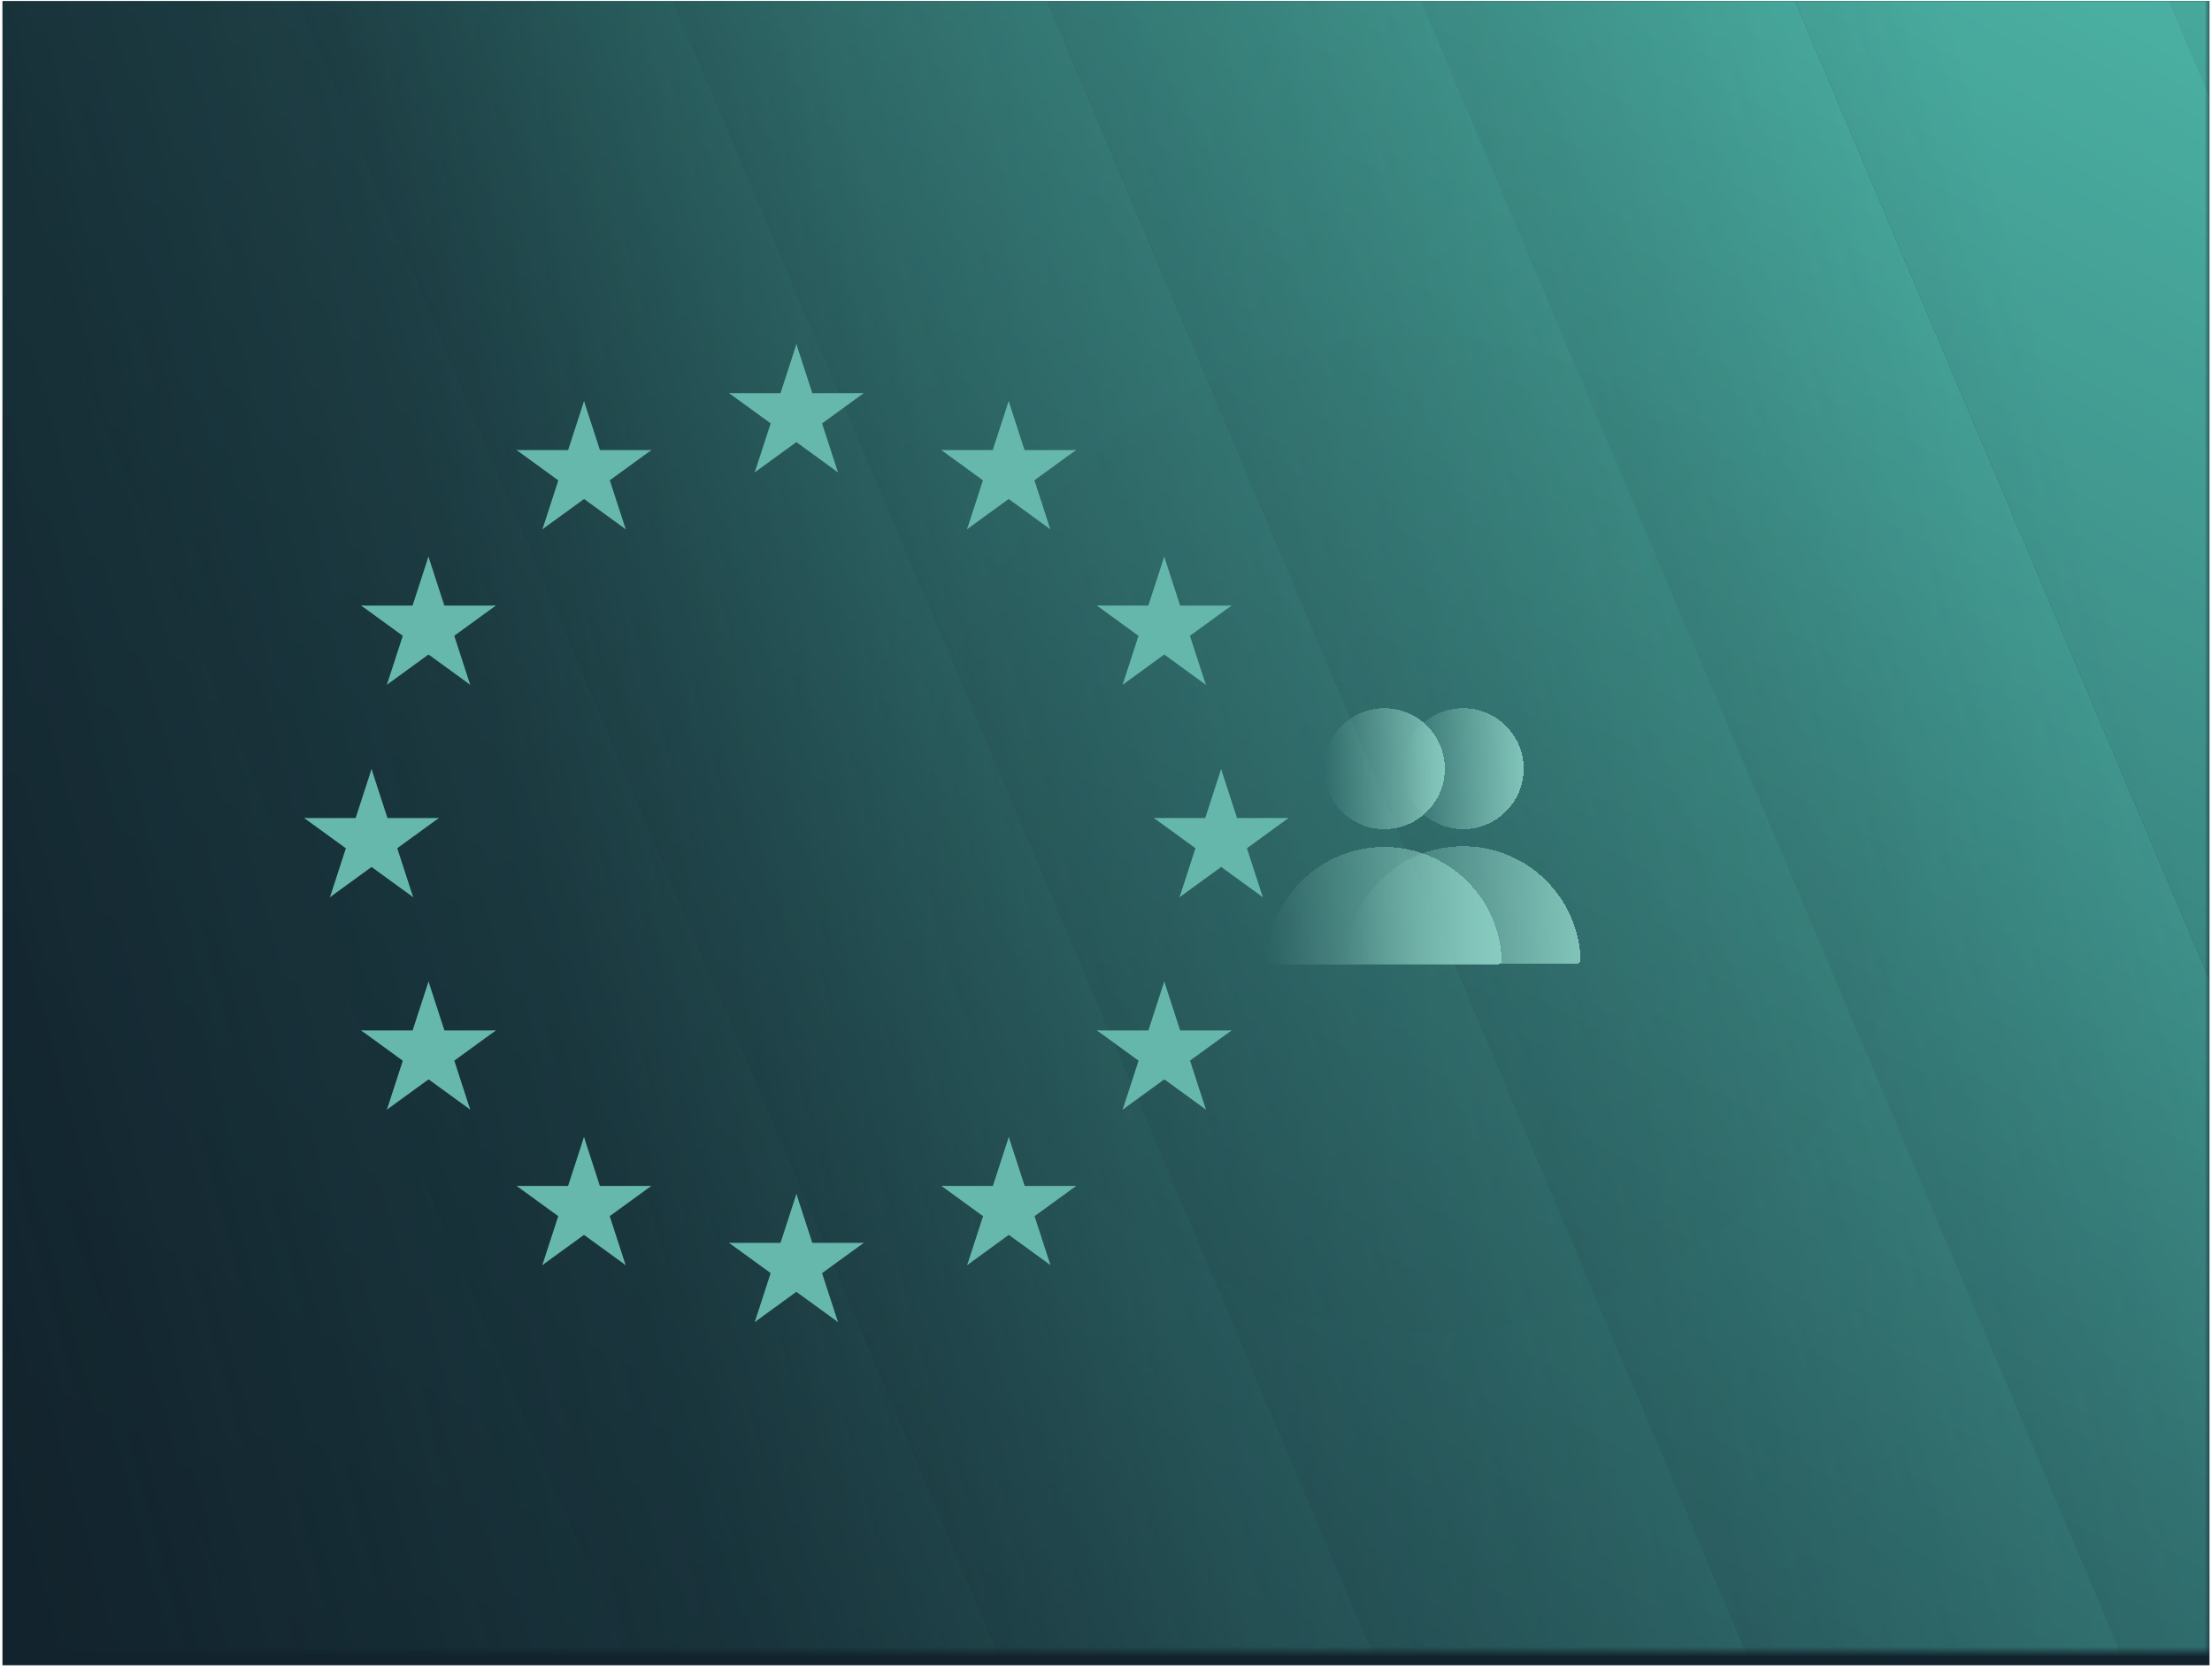
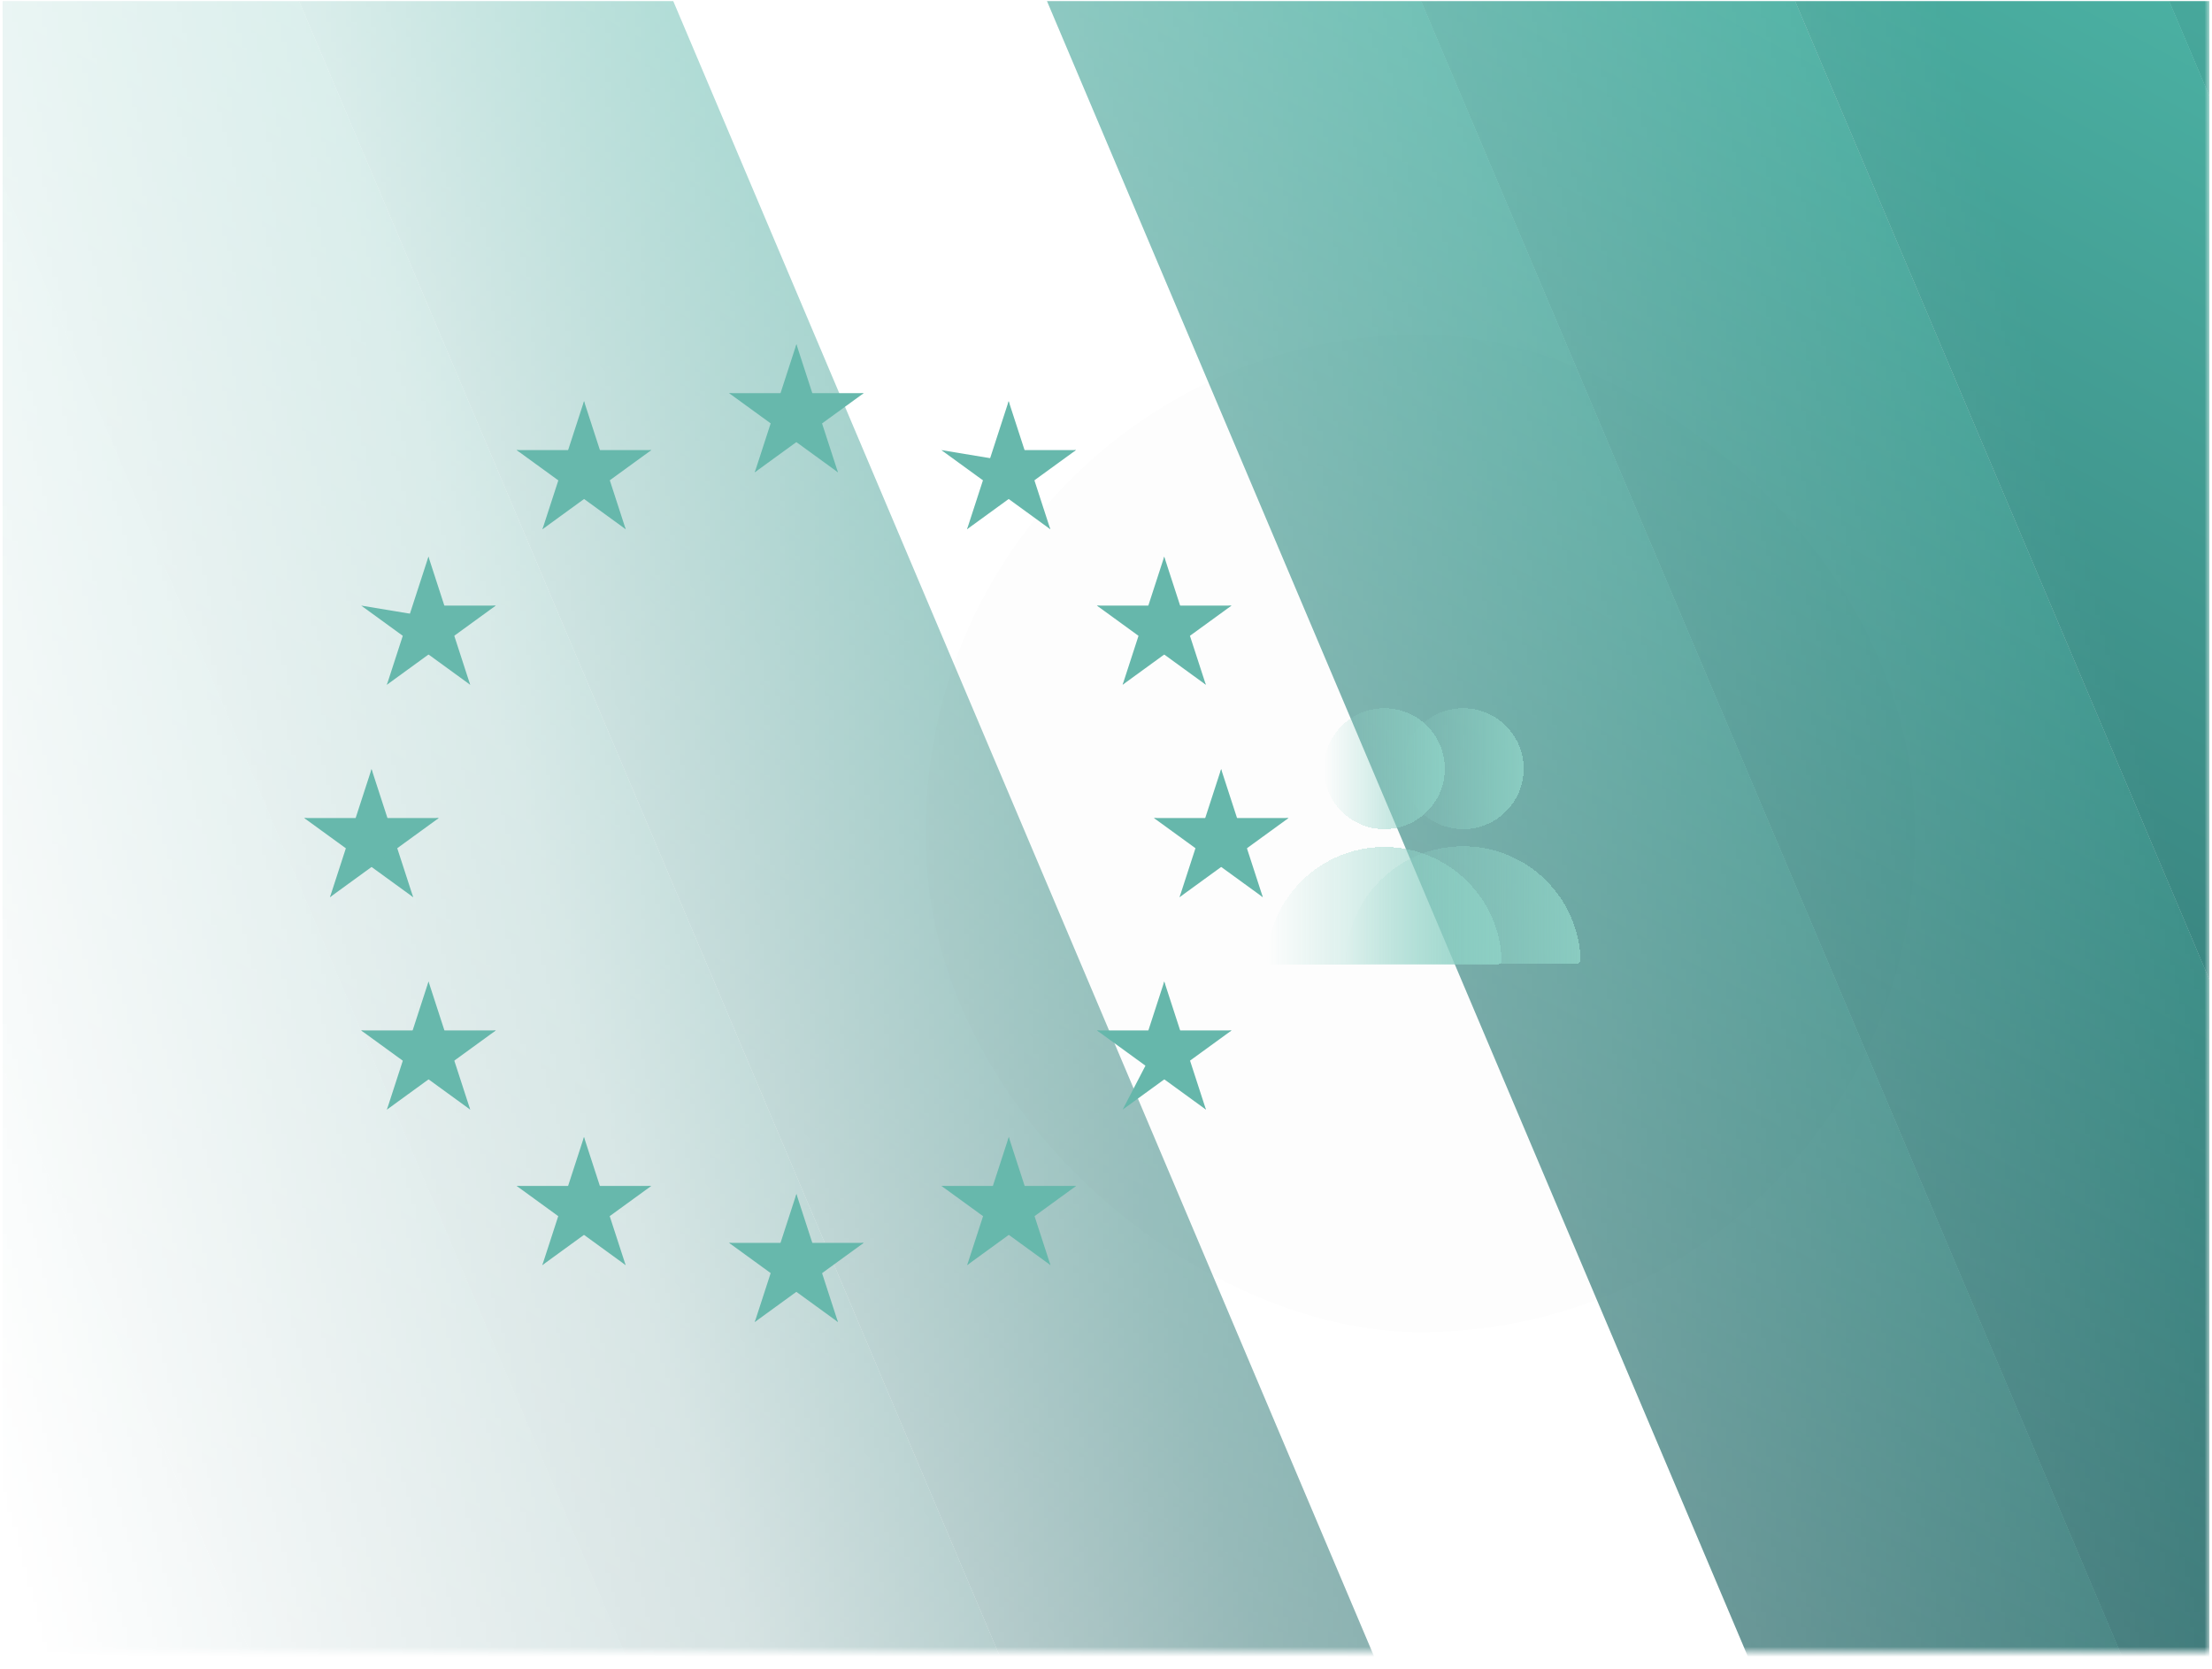
<svg xmlns="http://www.w3.org/2000/svg" width="444" height="335" viewBox="0 0 444 335" fill="none">
  <g clip-path="url(#clip0_16413_13567)">
-     <rect width="443" height="334" transform="translate(0.492 0.203)" fill="#12232D" />
    <mask id="mask0_16413_13567" style="mask-type:alpha" maskUnits="userSpaceOnUse" x="-78" y="-3" width="522" height="335">
      <rect x="-77.82" y="-2.052" width="521.313" height="333.549" fill="url(#paint0_linear_16413_13567)" />
    </mask>
    <g mask="url(#mask0_16413_13567)">
      <rect width="71.924" height="925.801" transform="matrix(0.993 -0.122 0.39 0.921 209.578 -178.367)" fill="url(#paint1_linear_16413_13567)" />
      <rect width="71.924" height="925.801" transform="matrix(0.993 -0.122 0.39 0.921 -90.734 -178.381)" fill="url(#paint2_linear_16413_13567)" />
      <rect width="71.924" height="925.801" transform="matrix(0.993 -0.122 0.39 0.921 434.812 -178.354)" fill="url(#paint3_linear_16413_13567)" />
      <rect width="71.924" height="925.801" transform="matrix(0.993 -0.122 0.39 0.921 134.5 -178.435)" fill="url(#paint4_linear_16413_13567)" />
      <rect width="71.924" height="925.801" transform="matrix(0.993 -0.122 0.39 0.921 -165.812 -178.475)" fill="url(#paint5_linear_16413_13567)" />
      <rect width="71.924" height="925.801" transform="matrix(0.993 -0.122 0.39 0.921 359.734 -178.394)" fill="url(#paint6_linear_16413_13567)" />
-       <rect width="71.924" height="925.801" transform="matrix(0.993 -0.122 0.39 0.921 59.422 -178.421)" fill="url(#paint7_linear_16413_13567)" />
      <rect width="71.924" height="925.801" transform="matrix(0.993 -0.122 0.39 0.921 -240.891 -178.462)" fill="url(#paint8_linear_16413_13567)" />
      <rect width="71.924" height="925.801" transform="matrix(0.993 -0.122 0.39 0.921 284.656 -178.408)" fill="url(#paint9_linear_16413_13567)" />
      <rect width="71.924" height="925.801" transform="matrix(0.993 -0.122 0.39 0.921 -15.656 -178.448)" fill="url(#paint10_linear_16413_13567)" />
    </g>
    <g clip-path="url(#clip1_16413_13567)">
      <path d="M159.859 69.083L164.251 82.599L157.493 84.794L159.859 69.083Z" fill="#67B8AC" />
      <path d="M159.859 69.083L155.468 82.599L162.226 84.794L159.859 69.083Z" fill="#67B8AC" />
      <path d="M146.344 78.903H160.555V86.008L146.344 78.903Z" fill="#67B8AC" />
      <path d="M146.344 78.903L157.841 87.256L162.017 81.507L146.344 78.903Z" fill="#67B8AC" />
      <path d="M151.5 94.791L155.891 81.276L162.649 83.471L151.5 94.791Z" fill="#67B8AC" />
      <path d="M151.5 94.791L162.997 86.438L158.82 80.69L151.5 94.791Z" fill="#67B8AC" />
      <path d="M168.195 94.791L156.698 86.438L160.875 80.69L168.195 94.791Z" fill="#67B8AC" />
      <path d="M168.195 94.791L163.804 81.276L157.046 83.471L168.195 94.791Z" fill="#67B8AC" />
      <path d="M173.367 78.903L161.87 87.256L157.694 81.507L173.367 78.903Z" fill="#67B8AC" />
      <path d="M173.367 78.903L159.156 78.903L159.156 86.008L173.367 78.903Z" fill="#67B8AC" />
      <path d="M188.977 238.011H203.188V245.116L188.977 238.011Z" fill="#67B8AC" />
      <path d="M188.977 238.011L200.473 246.364L204.65 240.616L188.977 238.011Z" fill="#67B8AC" />
      <path d="M194.133 253.899L198.524 240.384L205.282 242.58L194.133 253.899Z" fill="#67B8AC" />
      <path d="M194.133 253.899L205.63 245.546L201.453 239.798L194.133 253.899Z" fill="#67B8AC" />
      <path d="M210.852 253.899L199.355 245.546L203.531 239.798L210.852 253.899Z" fill="#67B8AC" />
      <path d="M210.852 253.899L206.46 240.384L199.702 242.579L210.852 253.899Z" fill="#67B8AC" />
      <path d="M216 238.011L204.503 246.364L200.327 240.616L216 238.011Z" fill="#67B8AC" />
      <path d="M216 238.011H201.789V245.116L216 238.011Z" fill="#67B8AC" />
      <path d="M202.484 228.191L206.876 241.707L200.118 243.903L202.484 228.191Z" fill="#67B8AC" />
      <path d="M202.484 228.191L198.093 241.707L204.851 243.903L202.484 228.191Z" fill="#67B8AC" />
      <path d="M220.188 206.802H234.398V213.907L220.188 206.802Z" fill="#67B8AC" />
      <path d="M220.188 206.802L231.684 215.155L235.861 209.406L220.188 206.802Z" fill="#67B8AC" />
-       <path d="M225.344 222.69L229.735 209.174L236.493 211.37L225.344 222.69Z" fill="#67B8AC" />
      <path d="M225.344 222.69L236.841 214.337L232.664 208.588L225.344 222.69Z" fill="#67B8AC" />
      <path d="M242.062 222.69L230.566 214.337L234.742 208.588L242.062 222.69Z" fill="#67B8AC" />
      <path d="M242.062 222.69L237.671 209.174L230.913 211.37L242.062 222.69Z" fill="#67B8AC" />
      <path d="M247.203 206.801L235.706 215.154L231.53 209.406L247.203 206.801Z" fill="#67B8AC" />
      <path d="M247.203 206.801H232.992V213.907L247.203 206.801Z" fill="#67B8AC" />
      <path d="M233.695 196.982L238.087 210.497L231.329 212.693L233.695 196.982Z" fill="#67B8AC" />
      <path d="M233.695 196.982L229.304 210.497L236.062 212.693L233.695 196.982Z" fill="#67B8AC" />
      <path d="M74.578 154.349L78.97 167.864L72.212 170.06L74.578 154.349Z" fill="#67B8AC" />
      <path d="M74.578 154.349L70.187 167.864L76.944 170.06L74.578 154.349Z" fill="#67B8AC" />
      <path d="M61.055 164.168H75.266V171.274L61.055 164.168Z" fill="#67B8AC" />
      <path d="M61.055 164.168L72.552 172.521L76.728 166.773L61.055 164.168Z" fill="#67B8AC" />
      <path d="M66.234 180.057L70.626 166.541L77.383 168.737L66.234 180.057Z" fill="#67B8AC" />
      <path d="M66.234 180.057L77.731 171.704L73.555 165.955L66.234 180.057Z" fill="#67B8AC" />
      <path d="M82.93 180.057L71.433 171.704L75.609 165.955L82.93 180.057Z" fill="#67B8AC" />
      <path d="M82.93 180.057L78.538 166.541L71.781 168.737L82.93 180.057Z" fill="#67B8AC" />
      <path d="M88.078 164.168L76.581 172.521L72.405 166.773L88.078 164.168Z" fill="#67B8AC" />
      <path d="M88.078 164.168L73.867 164.168L73.867 171.274L88.078 164.168Z" fill="#67B8AC" />
      <path d="M225.336 137.424L229.727 123.909L236.485 126.104L225.336 137.424Z" fill="#67B8AC" />
      <path d="M225.336 137.424L236.833 129.071L232.656 123.323L225.336 137.424Z" fill="#67B8AC" />
      <path d="M242.039 137.424L230.542 129.071L234.719 123.322L242.039 137.424Z" fill="#67B8AC" />
      <path d="M242.039 137.424L237.648 123.909L230.89 126.104L242.039 137.424Z" fill="#67B8AC" />
      <path d="M247.195 121.536L235.698 129.889L231.522 124.14L247.195 121.536Z" fill="#67B8AC" />
      <path d="M247.195 121.536L232.984 121.536L232.984 128.641L247.195 121.536Z" fill="#67B8AC" />
      <path d="M233.688 111.716L238.079 125.231L231.321 127.427L233.688 111.716Z" fill="#67B8AC" />
      <path d="M233.688 111.716L229.296 125.232L236.054 127.427L233.688 111.716Z" fill="#67B8AC" />
      <path d="M220.172 121.536L234.383 121.536L234.383 128.641L220.172 121.536Z" fill="#67B8AC" />
      <path d="M220.172 121.536L231.669 129.889L235.845 124.14L220.172 121.536Z" fill="#67B8AC" />
      <path d="M210.82 106.215L199.323 97.862L203.5 92.113L210.82 106.215Z" fill="#67B8AC" />
      <path d="M210.82 106.215L206.429 92.699L199.671 94.895L210.82 106.215Z" fill="#67B8AC" />
      <path d="M215.977 90.326L204.48 98.679L200.303 92.931L215.977 90.326Z" fill="#67B8AC" />
      <path d="M215.977 90.326H201.766V97.432L215.977 90.326Z" fill="#67B8AC" />
      <path d="M202.461 80.507L206.852 94.022L200.095 96.218L202.461 80.507Z" fill="#67B8AC" />
      <path d="M202.461 80.507L198.07 94.022L204.827 96.218L202.461 80.507Z" fill="#67B8AC" />
-       <path d="M188.945 90.326L203.156 90.326L203.156 97.432L188.945 90.326Z" fill="#67B8AC" />
      <path d="M188.945 90.326L200.442 98.68L204.619 92.931L188.945 90.326Z" fill="#67B8AC" />
      <path d="M194.109 106.215L198.501 92.7L205.259 94.895L194.109 106.215Z" fill="#67B8AC" />
      <path d="M194.109 106.215L205.606 97.862L201.43 92.114L194.109 106.215Z" fill="#67B8AC" />
      <path d="M159.859 239.615L164.251 253.13L157.493 255.326L159.859 239.615Z" fill="#67B8AC" />
      <path d="M159.859 239.615L155.468 253.13L162.226 255.326L159.859 239.615Z" fill="#67B8AC" />
      <path d="M146.344 249.435H160.555V256.54L146.344 249.435Z" fill="#67B8AC" />
      <path d="M146.344 249.435L157.841 257.788L162.017 252.039L146.344 249.435Z" fill="#67B8AC" />
      <path d="M151.5 265.323L155.891 251.808L162.649 254.003L151.5 265.323Z" fill="#67B8AC" />
      <path d="M151.5 265.323L162.997 256.97L158.82 251.222L151.5 265.323Z" fill="#67B8AC" />
      <path d="M168.195 265.323L156.698 256.97L160.875 251.221L168.195 265.323Z" fill="#67B8AC" />
-       <path d="M168.195 265.323L163.804 251.807L157.046 254.003L168.195 265.323Z" fill="#67B8AC" />
+       <path d="M168.195 265.323L163.804 251.807L157.046 254.003L168.195 265.323" fill="#67B8AC" />
      <path d="M173.367 249.434L161.87 257.787L157.694 252.039L173.367 249.434Z" fill="#67B8AC" />
      <path d="M173.367 249.434L159.156 249.434L159.156 256.54L173.367 249.434Z" fill="#67B8AC" />
      <path d="M130.719 238.011H116.508V245.116L130.719 238.011Z" fill="#67B8AC" />
      <path d="M130.719 238.011L119.222 246.364L115.045 240.616L130.719 238.011Z" fill="#67B8AC" />
      <path d="M125.578 253.899L121.187 240.384L114.429 242.58L125.578 253.899Z" fill="#67B8AC" />
      <path d="M125.578 253.899L114.081 245.546L118.258 239.798L125.578 253.899Z" fill="#67B8AC" />
      <path d="M108.859 253.899L120.356 245.546L116.18 239.798L108.859 253.899Z" fill="#67B8AC" />
      <path d="M108.859 253.899L113.251 240.384L120.009 242.579L108.859 253.899Z" fill="#67B8AC" />
      <path d="M103.711 238.011L115.208 246.364L119.384 240.616L103.711 238.011Z" fill="#67B8AC" />
      <path d="M103.711 238.011H117.922V245.116L103.711 238.011Z" fill="#67B8AC" />
      <path d="M117.219 228.191L112.827 241.707L119.585 243.903L117.219 228.191Z" fill="#67B8AC" />
      <path d="M117.219 228.191L121.61 241.707L114.852 243.903L117.219 228.191Z" fill="#67B8AC" />
      <path d="M99.523 206.802H85.312V213.907L99.523 206.802Z" fill="#67B8AC" />
      <path d="M99.523 206.802L88.026 215.155L83.85 209.406L99.523 206.802Z" fill="#67B8AC" />
      <path d="M94.383 222.69L89.991 209.175L83.234 211.37L94.383 222.69Z" fill="#67B8AC" />
      <path d="M94.383 222.69L82.886 214.337L87.062 208.588L94.383 222.69Z" fill="#67B8AC" />
      <path d="M77.664 222.69L89.161 214.337L84.984 208.588L77.664 222.69Z" fill="#67B8AC" />
      <path d="M77.664 222.69L82.055 209.174L88.813 211.37L77.664 222.69Z" fill="#67B8AC" />
      <path d="M72.492 206.802L83.989 215.155L88.166 209.406L72.492 206.802Z" fill="#67B8AC" />
      <path d="M72.492 206.802H86.703V213.907L72.492 206.802Z" fill="#67B8AC" />
      <path d="M86.016 196.982L81.624 210.497L88.382 212.693L86.016 196.982Z" fill="#67B8AC" />
      <path d="M86.016 196.982L90.407 210.497L83.649 212.693L86.016 196.982Z" fill="#67B8AC" />
      <path d="M245.109 154.349L240.718 167.864L247.476 170.06L245.109 154.349Z" fill="#67B8AC" />
      <path d="M245.109 154.349L249.501 167.864L242.743 170.06L245.109 154.349Z" fill="#67B8AC" />
      <path d="M258.641 164.168H244.43V171.274L258.641 164.168Z" fill="#67B8AC" />
      <path d="M258.641 164.168L247.144 172.521L242.967 166.773L258.641 164.168Z" fill="#67B8AC" />
      <path d="M253.477 180.057L249.085 166.542L242.327 168.737L253.477 180.057Z" fill="#67B8AC" />
      <path d="M253.477 180.057L241.98 171.704L246.156 165.956L253.477 180.057Z" fill="#67B8AC" />
      <path d="M236.766 180.057L248.263 171.704L244.086 165.955L236.766 180.057Z" fill="#67B8AC" />
      <path d="M236.766 180.057L241.157 166.541L247.915 168.737L236.766 180.057Z" fill="#67B8AC" />
      <path d="M231.617 164.168L243.114 172.521L247.291 166.773L231.617 164.168Z" fill="#67B8AC" />
      <path d="M231.617 164.168L245.828 164.168L245.828 171.274L231.617 164.168Z" fill="#67B8AC" />
      <path d="M94.375 137.424L89.984 123.909L83.226 126.104L94.375 137.424Z" fill="#67B8AC" />
      <path d="M94.375 137.424L82.878 129.071L87.055 123.322L94.375 137.424Z" fill="#67B8AC" />
      <path d="M77.656 137.424L89.153 129.071L84.977 123.322L77.656 137.424Z" fill="#67B8AC" />
      <path d="M77.656 137.424L82.048 123.909L88.805 126.104L77.656 137.424Z" fill="#67B8AC" />
      <path d="M72.5 121.536L83.997 129.889L88.173 124.14L72.5 121.536Z" fill="#67B8AC" />
-       <path d="M72.5 121.536L86.711 121.536L86.711 128.641L72.5 121.536Z" fill="#67B8AC" />
      <path d="M86 111.716L81.609 125.231L88.366 127.427L86 111.716Z" fill="#67B8AC" />
      <path d="M86 111.716L90.391 125.232L83.634 127.427L86 111.716Z" fill="#67B8AC" />
      <path d="M99.516 121.536L85.305 121.536L85.305 128.641L99.516 121.536Z" fill="#67B8AC" />
      <path d="M99.516 121.536L88.019 129.889L83.842 124.14L99.516 121.536Z" fill="#67B8AC" />
      <path d="M108.883 106.215L120.38 97.862L116.203 92.113L108.883 106.215Z" fill="#67B8AC" />
      <path d="M108.883 106.215L113.274 92.699L120.032 94.895L108.883 106.215Z" fill="#67B8AC" />
      <path d="M103.695 90.326L115.192 98.679L119.369 92.931L103.695 90.326Z" fill="#67B8AC" />
      <path d="M103.695 90.326H117.906V97.432L103.695 90.326Z" fill="#67B8AC" />
      <path d="M117.227 80.507L112.835 94.022L119.593 96.218L117.227 80.507Z" fill="#67B8AC" />
      <path d="M117.227 80.507L121.618 94.022L114.86 96.218L117.227 80.507Z" fill="#67B8AC" />
      <path d="M130.742 90.326L116.531 90.326L116.531 97.432L130.742 90.326Z" fill="#67B8AC" />
      <path d="M130.742 90.326L119.245 98.679L115.069 92.931L130.742 90.326Z" fill="#67B8AC" />
      <path d="M125.594 106.215L121.202 92.699L114.445 94.895L125.594 106.215Z" fill="#67B8AC" />
      <path d="M125.594 106.215L114.097 97.862L118.273 92.113L125.594 106.215Z" fill="#67B8AC" />
    </g>
    <rect width="200.197" height="198.451" rx="99.226" transform="matrix(4.37114e-08 -1 -1 -4.37114e-08 384.305 267.356)" fill="black" fill-opacity="0.01" />
    <g filter="url(#filter1_dddii_16413_13567)">
      <circle cx="277.185" cy="153.68" r="12.138" fill="url(#paint11_linear_16413_13567)" shape-rendering="crispEdges" />
    </g>
    <g filter="url(#filter2_dddii_16413_13567)">
      <path d="M300.74 192.128C300.756 192.594 300.383 192.973 299.917 192.973C297.176 192.973 288.03 192.973 277.17 192.973C266.31 192.973 257.164 192.973 254.424 192.973C253.958 192.973 253.584 192.594 253.601 192.128C254.046 179.494 264.428 169.389 277.17 169.389C289.913 169.389 300.295 179.494 300.74 192.128Z" fill="url(#paint12_linear_16413_13567)" shape-rendering="crispEdges" />
    </g>
    <g filter="url(#filter3_dddii_16413_13567)">
      <circle cx="293.006" cy="153.68" r="12.138" fill="url(#paint13_linear_16413_13567)" shape-rendering="crispEdges" />
    </g>
    <g filter="url(#filter4_dddii_16413_13567)">
      <path d="M316.576 191.985C316.592 192.45 316.218 192.83 315.752 192.83C313.012 192.83 303.866 192.83 293.006 192.83C282.146 192.83 273 192.83 270.26 192.83C269.794 192.83 269.42 192.45 269.437 191.985C269.882 179.351 280.264 169.246 293.006 169.246C305.748 169.246 316.131 179.351 316.576 191.985Z" fill="url(#paint14_linear_16413_13567)" shape-rendering="crispEdges" />
    </g>
  </g>
  <defs>
    <filter id="filter1_dddii_16413_13567" x="264.538" y="141.542" width="25.848" height="24.75" filterUnits="userSpaceOnUse" color-interpolation-filters="sRGB">
      <feFlood flood-opacity="0" result="BackgroundImageFix" />
      <feColorMatrix in="SourceAlpha" type="matrix" values="0 0 0 0 0 0 0 0 0 0 0 0 0 0 0 0 0 0 127 0" result="hardAlpha" />
      <feOffset dx="-0.121" />
      <feComposite in2="hardAlpha" operator="out" />
      <feColorMatrix type="matrix" values="0 0 0 0 0.678 0 0 0 0 0.828 0 0 0 0 1 0 0 0 1 0" />
      <feBlend mode="normal" in2="BackgroundImageFix" result="effect1_dropShadow_16413_13567" />
      <feColorMatrix in="SourceAlpha" type="matrix" values="0 0 0 0 0 0 0 0 0 0 0 0 0 0 0 0 0 0 127 0" result="hardAlpha" />
      <feOffset />
      <feComposite in2="hardAlpha" operator="out" />
      <feColorMatrix type="matrix" values="0 0 0 0 0.337 0 0 0 0 0.62 0 0 0 0 0.941 0 0 0 1 0" />
      <feBlend mode="normal" in2="effect1_dropShadow_16413_13567" result="effect2_dropShadow_16413_13567" />
      <feColorMatrix in="SourceAlpha" type="matrix" values="0 0 0 0 0 0 0 0 0 0 0 0 0 0 0 0 0 0 127 0" result="hardAlpha" />
      <feOffset dx="-0.509" />
      <feComposite in2="hardAlpha" operator="out" />
      <feColorMatrix type="matrix" values="0 0 0 0 0.678 0 0 0 0 0.828 0 0 0 0 1 0 0 0 1 0" />
      <feBlend mode="normal" in2="effect2_dropShadow_16413_13567" result="effect3_dropShadow_16413_13567" />
      <feBlend mode="normal" in="SourceGraphic" in2="effect3_dropShadow_16413_13567" result="shape" />
      <feColorMatrix in="SourceAlpha" type="matrix" values="0 0 0 0 0 0 0 0 0 0 0 0 0 0 0 0 0 0 127 0" result="hardAlpha" />
      <feOffset dx="0.253" dy="0.113" />
      <feGaussianBlur stdDeviation="0.414" />
      <feComposite in2="hardAlpha" operator="arithmetic" k2="-1" k3="1" />
      <feColorMatrix type="matrix" values="0 0 0 0 1 0 0 0 0 1 0 0 0 0 1 0 0 0 0.05 0" />
      <feBlend mode="normal" in2="shape" result="effect4_innerShadow_16413_13567" />
      <feColorMatrix in="SourceAlpha" type="matrix" values="0 0 0 0 0 0 0 0 0 0 0 0 0 0 0 0 0 0 127 0" result="hardAlpha" />
      <feOffset dx="1.065" dy="0.473" />
      <feGaussianBlur stdDeviation="1.739" />
      <feComposite in2="hardAlpha" operator="arithmetic" k2="-1" k3="1" />
      <feColorMatrix type="matrix" values="0 0 0 0 1 0 0 0 0 1 0 0 0 0 1 0 0 0 0.05 0" />
      <feBlend mode="normal" in2="effect4_innerShadow_16413_13567" result="effect5_innerShadow_16413_13567" />
    </filter>
    <filter id="filter2_dddii_16413_13567" x="253.092" y="169.389" width="48.715" height="24.058" filterUnits="userSpaceOnUse" color-interpolation-filters="sRGB">
      <feFlood flood-opacity="0" result="BackgroundImageFix" />
      <feColorMatrix in="SourceAlpha" type="matrix" values="0 0 0 0 0 0 0 0 0 0 0 0 0 0 0 0 0 0 127 0" result="hardAlpha" />
      <feOffset dx="-0.121" />
      <feComposite in2="hardAlpha" operator="out" />
      <feColorMatrix type="matrix" values="0 0 0 0 0.678 0 0 0 0 0.828 0 0 0 0 1 0 0 0 1 0" />
      <feBlend mode="normal" in2="BackgroundImageFix" result="effect1_dropShadow_16413_13567" />
      <feColorMatrix in="SourceAlpha" type="matrix" values="0 0 0 0 0 0 0 0 0 0 0 0 0 0 0 0 0 0 127 0" result="hardAlpha" />
      <feOffset />
      <feComposite in2="hardAlpha" operator="out" />
      <feColorMatrix type="matrix" values="0 0 0 0 0.337 0 0 0 0 0.62 0 0 0 0 0.941 0 0 0 1 0" />
      <feBlend mode="normal" in2="effect1_dropShadow_16413_13567" result="effect2_dropShadow_16413_13567" />
      <feColorMatrix in="SourceAlpha" type="matrix" values="0 0 0 0 0 0 0 0 0 0 0 0 0 0 0 0 0 0 127 0" result="hardAlpha" />
      <feOffset dx="-0.509" />
      <feComposite in2="hardAlpha" operator="out" />
      <feColorMatrix type="matrix" values="0 0 0 0 0.678 0 0 0 0 0.828 0 0 0 0 1 0 0 0 1 0" />
      <feBlend mode="normal" in2="effect2_dropShadow_16413_13567" result="effect3_dropShadow_16413_13567" />
      <feBlend mode="normal" in="SourceGraphic" in2="effect3_dropShadow_16413_13567" result="shape" />
      <feColorMatrix in="SourceAlpha" type="matrix" values="0 0 0 0 0 0 0 0 0 0 0 0 0 0 0 0 0 0 127 0" result="hardAlpha" />
      <feOffset dx="0.253" dy="0.113" />
      <feGaussianBlur stdDeviation="0.414" />
      <feComposite in2="hardAlpha" operator="arithmetic" k2="-1" k3="1" />
      <feColorMatrix type="matrix" values="0 0 0 0 1 0 0 0 0 1 0 0 0 0 1 0 0 0 0.05 0" />
      <feBlend mode="normal" in2="shape" result="effect4_innerShadow_16413_13567" />
      <feColorMatrix in="SourceAlpha" type="matrix" values="0 0 0 0 0 0 0 0 0 0 0 0 0 0 0 0 0 0 127 0" result="hardAlpha" />
      <feOffset dx="1.065" dy="0.473" />
      <feGaussianBlur stdDeviation="1.739" />
      <feComposite in2="hardAlpha" operator="arithmetic" k2="-1" k3="1" />
      <feColorMatrix type="matrix" values="0 0 0 0 1 0 0 0 0 1 0 0 0 0 1 0 0 0 0.05 0" />
      <feBlend mode="normal" in2="effect4_innerShadow_16413_13567" result="effect5_innerShadow_16413_13567" />
    </filter>
    <filter id="filter3_dddii_16413_13567" x="280.358" y="141.542" width="25.848" height="24.75" filterUnits="userSpaceOnUse" color-interpolation-filters="sRGB">
      <feFlood flood-opacity="0" result="BackgroundImageFix" />
      <feColorMatrix in="SourceAlpha" type="matrix" values="0 0 0 0 0 0 0 0 0 0 0 0 0 0 0 0 0 0 127 0" result="hardAlpha" />
      <feOffset dx="-0.121" />
      <feComposite in2="hardAlpha" operator="out" />
      <feColorMatrix type="matrix" values="0 0 0 0 0.678 0 0 0 0 0.828 0 0 0 0 1 0 0 0 1 0" />
      <feBlend mode="normal" in2="BackgroundImageFix" result="effect1_dropShadow_16413_13567" />
      <feColorMatrix in="SourceAlpha" type="matrix" values="0 0 0 0 0 0 0 0 0 0 0 0 0 0 0 0 0 0 127 0" result="hardAlpha" />
      <feOffset />
      <feComposite in2="hardAlpha" operator="out" />
      <feColorMatrix type="matrix" values="0 0 0 0 0.337 0 0 0 0 0.62 0 0 0 0 0.941 0 0 0 1 0" />
      <feBlend mode="normal" in2="effect1_dropShadow_16413_13567" result="effect2_dropShadow_16413_13567" />
      <feColorMatrix in="SourceAlpha" type="matrix" values="0 0 0 0 0 0 0 0 0 0 0 0 0 0 0 0 0 0 127 0" result="hardAlpha" />
      <feOffset dx="-0.509" />
      <feComposite in2="hardAlpha" operator="out" />
      <feColorMatrix type="matrix" values="0 0 0 0 0.678 0 0 0 0 0.828 0 0 0 0 1 0 0 0 1 0" />
      <feBlend mode="normal" in2="effect2_dropShadow_16413_13567" result="effect3_dropShadow_16413_13567" />
      <feBlend mode="normal" in="SourceGraphic" in2="effect3_dropShadow_16413_13567" result="shape" />
      <feColorMatrix in="SourceAlpha" type="matrix" values="0 0 0 0 0 0 0 0 0 0 0 0 0 0 0 0 0 0 127 0" result="hardAlpha" />
      <feOffset dx="0.253" dy="0.113" />
      <feGaussianBlur stdDeviation="0.414" />
      <feComposite in2="hardAlpha" operator="arithmetic" k2="-1" k3="1" />
      <feColorMatrix type="matrix" values="0 0 0 0 1 0 0 0 0 1 0 0 0 0 1 0 0 0 0.05 0" />
      <feBlend mode="normal" in2="shape" result="effect4_innerShadow_16413_13567" />
      <feColorMatrix in="SourceAlpha" type="matrix" values="0 0 0 0 0 0 0 0 0 0 0 0 0 0 0 0 0 0 127 0" result="hardAlpha" />
      <feOffset dx="1.065" dy="0.473" />
      <feGaussianBlur stdDeviation="1.739" />
      <feComposite in2="hardAlpha" operator="arithmetic" k2="-1" k3="1" />
      <feColorMatrix type="matrix" values="0 0 0 0 1 0 0 0 0 1 0 0 0 0 1 0 0 0 0.05 0" />
      <feBlend mode="normal" in2="effect4_innerShadow_16413_13567" result="effect5_innerShadow_16413_13567" />
    </filter>
    <filter id="filter4_dddii_16413_13567" x="268.928" y="169.246" width="48.715" height="24.058" filterUnits="userSpaceOnUse" color-interpolation-filters="sRGB">
      <feFlood flood-opacity="0" result="BackgroundImageFix" />
      <feColorMatrix in="SourceAlpha" type="matrix" values="0 0 0 0 0 0 0 0 0 0 0 0 0 0 0 0 0 0 127 0" result="hardAlpha" />
      <feOffset dx="-0.121" />
      <feComposite in2="hardAlpha" operator="out" />
      <feColorMatrix type="matrix" values="0 0 0 0 0.678 0 0 0 0 0.828 0 0 0 0 1 0 0 0 1 0" />
      <feBlend mode="normal" in2="BackgroundImageFix" result="effect1_dropShadow_16413_13567" />
      <feColorMatrix in="SourceAlpha" type="matrix" values="0 0 0 0 0 0 0 0 0 0 0 0 0 0 0 0 0 0 127 0" result="hardAlpha" />
      <feOffset />
      <feComposite in2="hardAlpha" operator="out" />
      <feColorMatrix type="matrix" values="0 0 0 0 0.337 0 0 0 0 0.62 0 0 0 0 0.941 0 0 0 1 0" />
      <feBlend mode="normal" in2="effect1_dropShadow_16413_13567" result="effect2_dropShadow_16413_13567" />
      <feColorMatrix in="SourceAlpha" type="matrix" values="0 0 0 0 0 0 0 0 0 0 0 0 0 0 0 0 0 0 127 0" result="hardAlpha" />
      <feOffset dx="-0.509" />
      <feComposite in2="hardAlpha" operator="out" />
      <feColorMatrix type="matrix" values="0 0 0 0 0.678 0 0 0 0 0.828 0 0 0 0 1 0 0 0 1 0" />
      <feBlend mode="normal" in2="effect2_dropShadow_16413_13567" result="effect3_dropShadow_16413_13567" />
      <feBlend mode="normal" in="SourceGraphic" in2="effect3_dropShadow_16413_13567" result="shape" />
      <feColorMatrix in="SourceAlpha" type="matrix" values="0 0 0 0 0 0 0 0 0 0 0 0 0 0 0 0 0 0 127 0" result="hardAlpha" />
      <feOffset dx="0.253" dy="0.113" />
      <feGaussianBlur stdDeviation="0.414" />
      <feComposite in2="hardAlpha" operator="arithmetic" k2="-1" k3="1" />
      <feColorMatrix type="matrix" values="0 0 0 0 1 0 0 0 0 1 0 0 0 0 1 0 0 0 0.05 0" />
      <feBlend mode="normal" in2="shape" result="effect4_innerShadow_16413_13567" />
      <feColorMatrix in="SourceAlpha" type="matrix" values="0 0 0 0 0 0 0 0 0 0 0 0 0 0 0 0 0 0 127 0" result="hardAlpha" />
      <feOffset dx="1.065" dy="0.473" />
      <feGaussianBlur stdDeviation="1.739" />
      <feComposite in2="hardAlpha" operator="arithmetic" k2="-1" k3="1" />
      <feColorMatrix type="matrix" values="0 0 0 0 1 0 0 0 0 1 0 0 0 0 1 0 0 0 0.05 0" />
      <feBlend mode="normal" in2="effect4_innerShadow_16413_13567" result="effect5_innerShadow_16413_13567" />
    </filter>
    <linearGradient id="paint0_linear_16413_13567" x1="-21.21" y1="223.604" x2="418.621" y2="106.516" gradientUnits="userSpaceOnUse">
      <stop stop-color="white" stop-opacity="0" />
      <stop offset="0.301" stop-color="white" stop-opacity="0.2" />
      <stop offset="0.519" stop-color="white" stop-opacity="0.52" />
      <stop offset="1" stop-color="white" />
    </linearGradient>
    <linearGradient id="paint1_linear_16413_13567" x1="69.94" y1="1001.78" x2="514.26" y2="515.181" gradientUnits="userSpaceOnUse">
      <stop stop-color="#1A3542" />
      <stop offset="1" stop-color="#50BEAD" />
    </linearGradient>
    <linearGradient id="paint2_linear_16413_13567" x1="69.94" y1="1001.78" x2="514.26" y2="515.181" gradientUnits="userSpaceOnUse">
      <stop stop-color="#1A3542" />
      <stop offset="1" stop-color="#50BEAD" />
    </linearGradient>
    <linearGradient id="paint3_linear_16413_13567" x1="69.94" y1="1001.78" x2="514.26" y2="515.181" gradientUnits="userSpaceOnUse">
      <stop stop-color="#1A3542" />
      <stop offset="1" stop-color="#50BEAD" />
    </linearGradient>
    <linearGradient id="paint4_linear_16413_13567" x1="69.94" y1="1001.78" x2="514.26" y2="515.181" gradientUnits="userSpaceOnUse">
      <stop stop-color="#1A3542" />
      <stop offset="1" stop-color="#50BEAD" />
    </linearGradient>
    <linearGradient id="paint5_linear_16413_13567" x1="69.94" y1="1001.78" x2="514.26" y2="515.181" gradientUnits="userSpaceOnUse">
      <stop stop-color="#1A3542" />
      <stop offset="1" stop-color="#50BEAD" />
    </linearGradient>
    <linearGradient id="paint6_linear_16413_13567" x1="69.94" y1="1001.78" x2="514.26" y2="515.181" gradientUnits="userSpaceOnUse">
      <stop stop-color="#1A3542" />
      <stop offset="1" stop-color="#50BEAD" />
    </linearGradient>
    <linearGradient id="paint7_linear_16413_13567" x1="69.94" y1="1001.78" x2="514.26" y2="515.181" gradientUnits="userSpaceOnUse">
      <stop stop-color="#1A3542" />
      <stop offset="1" stop-color="#50BEAD" />
    </linearGradient>
    <linearGradient id="paint8_linear_16413_13567" x1="69.94" y1="1001.78" x2="514.26" y2="515.181" gradientUnits="userSpaceOnUse">
      <stop stop-color="#1A3542" />
      <stop offset="1" stop-color="#50BEAD" />
    </linearGradient>
    <linearGradient id="paint9_linear_16413_13567" x1="69.94" y1="1001.78" x2="514.26" y2="515.181" gradientUnits="userSpaceOnUse">
      <stop stop-color="#1A3542" />
      <stop offset="1" stop-color="#50BEAD" />
    </linearGradient>
    <linearGradient id="paint10_linear_16413_13567" x1="69.94" y1="1001.78" x2="514.26" y2="515.181" gradientUnits="userSpaceOnUse">
      <stop stop-color="#1A3542" />
      <stop offset="1" stop-color="#50BEAD" />
    </linearGradient>
    <linearGradient id="paint11_linear_16413_13567" x1="289.324" y1="153.68" x2="265.047" y2="153.68" gradientUnits="userSpaceOnUse">
      <stop stop-color="#8ED1C5" stop-opacity="0.87" />
      <stop offset="1" stop-color="#8ED1C5" stop-opacity="0" />
    </linearGradient>
    <linearGradient id="paint12_linear_16413_13567" x1="300.755" y1="181.181" x2="253.586" y2="181.181" gradientUnits="userSpaceOnUse">
      <stop stop-color="#8ED1C5" stop-opacity="0.87" />
      <stop offset="1" stop-color="#8ED1C5" stop-opacity="0" />
    </linearGradient>
    <linearGradient id="paint13_linear_16413_13567" x1="305.144" y1="153.68" x2="280.867" y2="153.68" gradientUnits="userSpaceOnUse">
      <stop stop-color="#8ED1C5" stop-opacity="0.87" />
      <stop offset="1" stop-color="#8ED1C5" stop-opacity="0" />
    </linearGradient>
    <linearGradient id="paint14_linear_16413_13567" x1="316.59" y1="181.038" x2="269.422" y2="181.038" gradientUnits="userSpaceOnUse">
      <stop stop-color="#8ED1C5" stop-opacity="0.87" />
      <stop offset="1" stop-color="#8ED1C5" stop-opacity="0" />
    </linearGradient>
    <clipPath id="clip0_16413_13567">
      <rect width="443" height="334" fill="white" transform="translate(0.492 0.203)" />
    </clipPath>
    <clipPath id="clip1_16413_13567">
      <rect width="200.306" height="200.306" fill="white" transform="matrix(-1 0 0 1 259.992 67.05)" />
    </clipPath>
  </defs>
</svg>